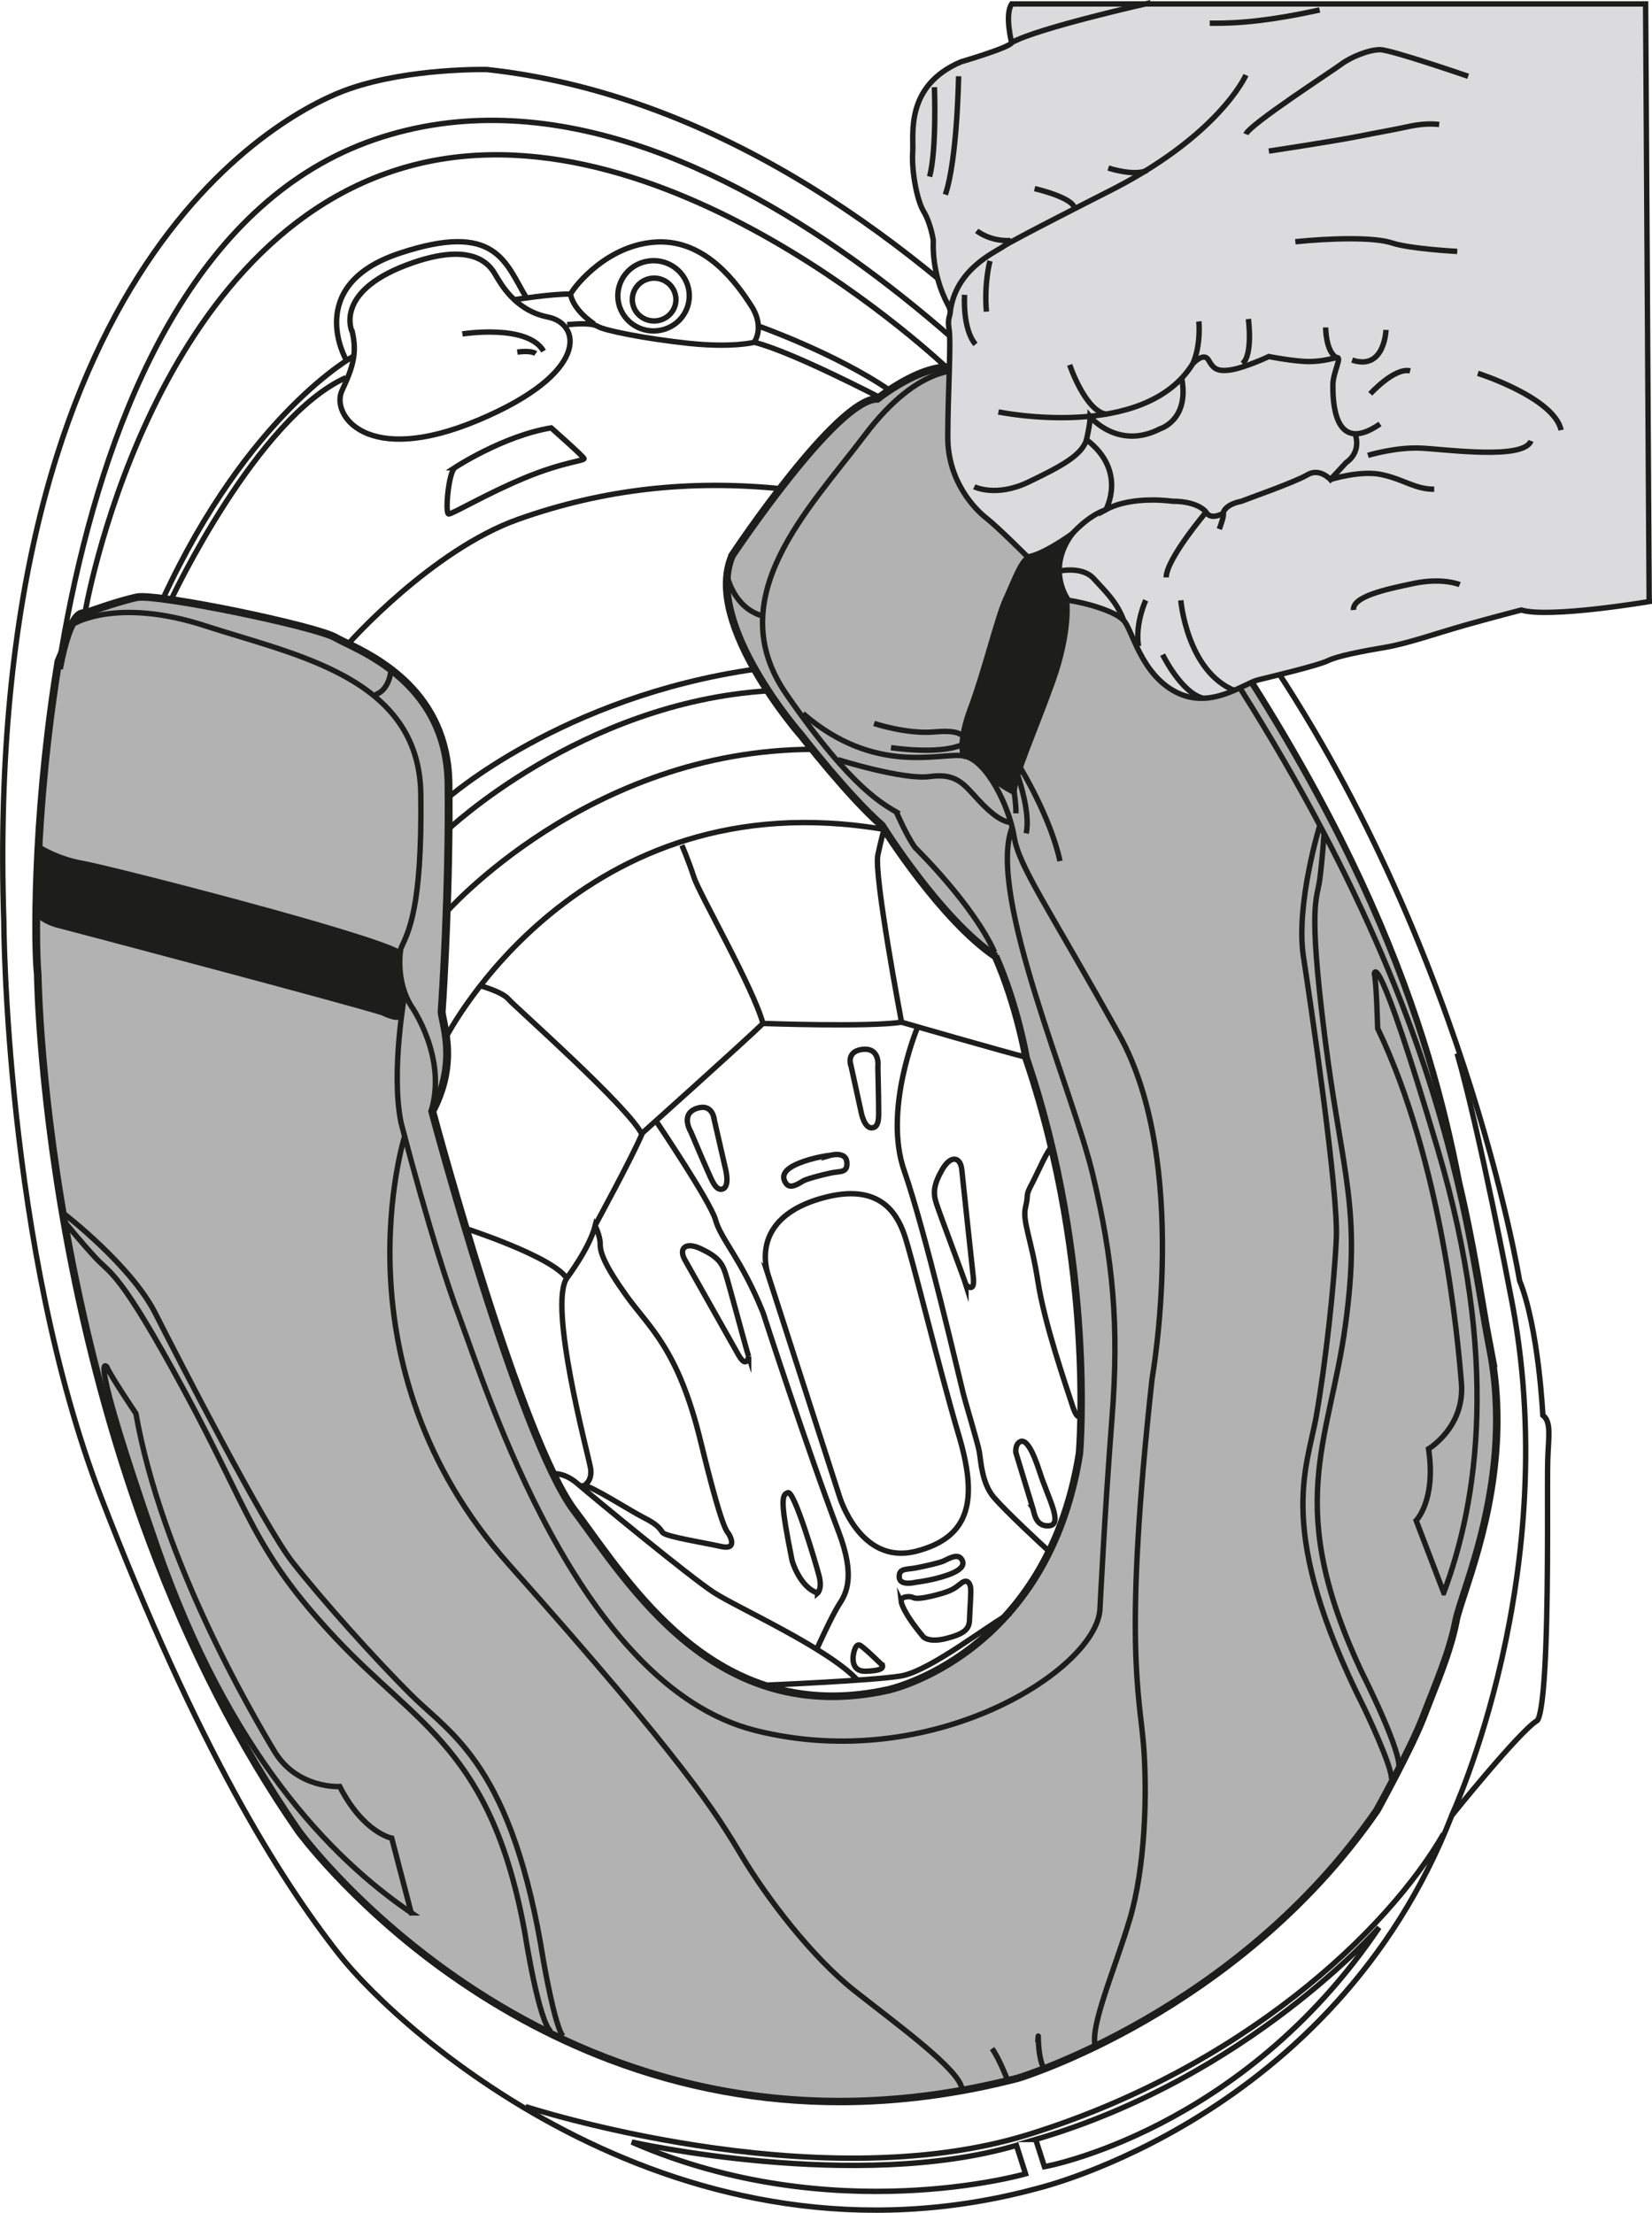
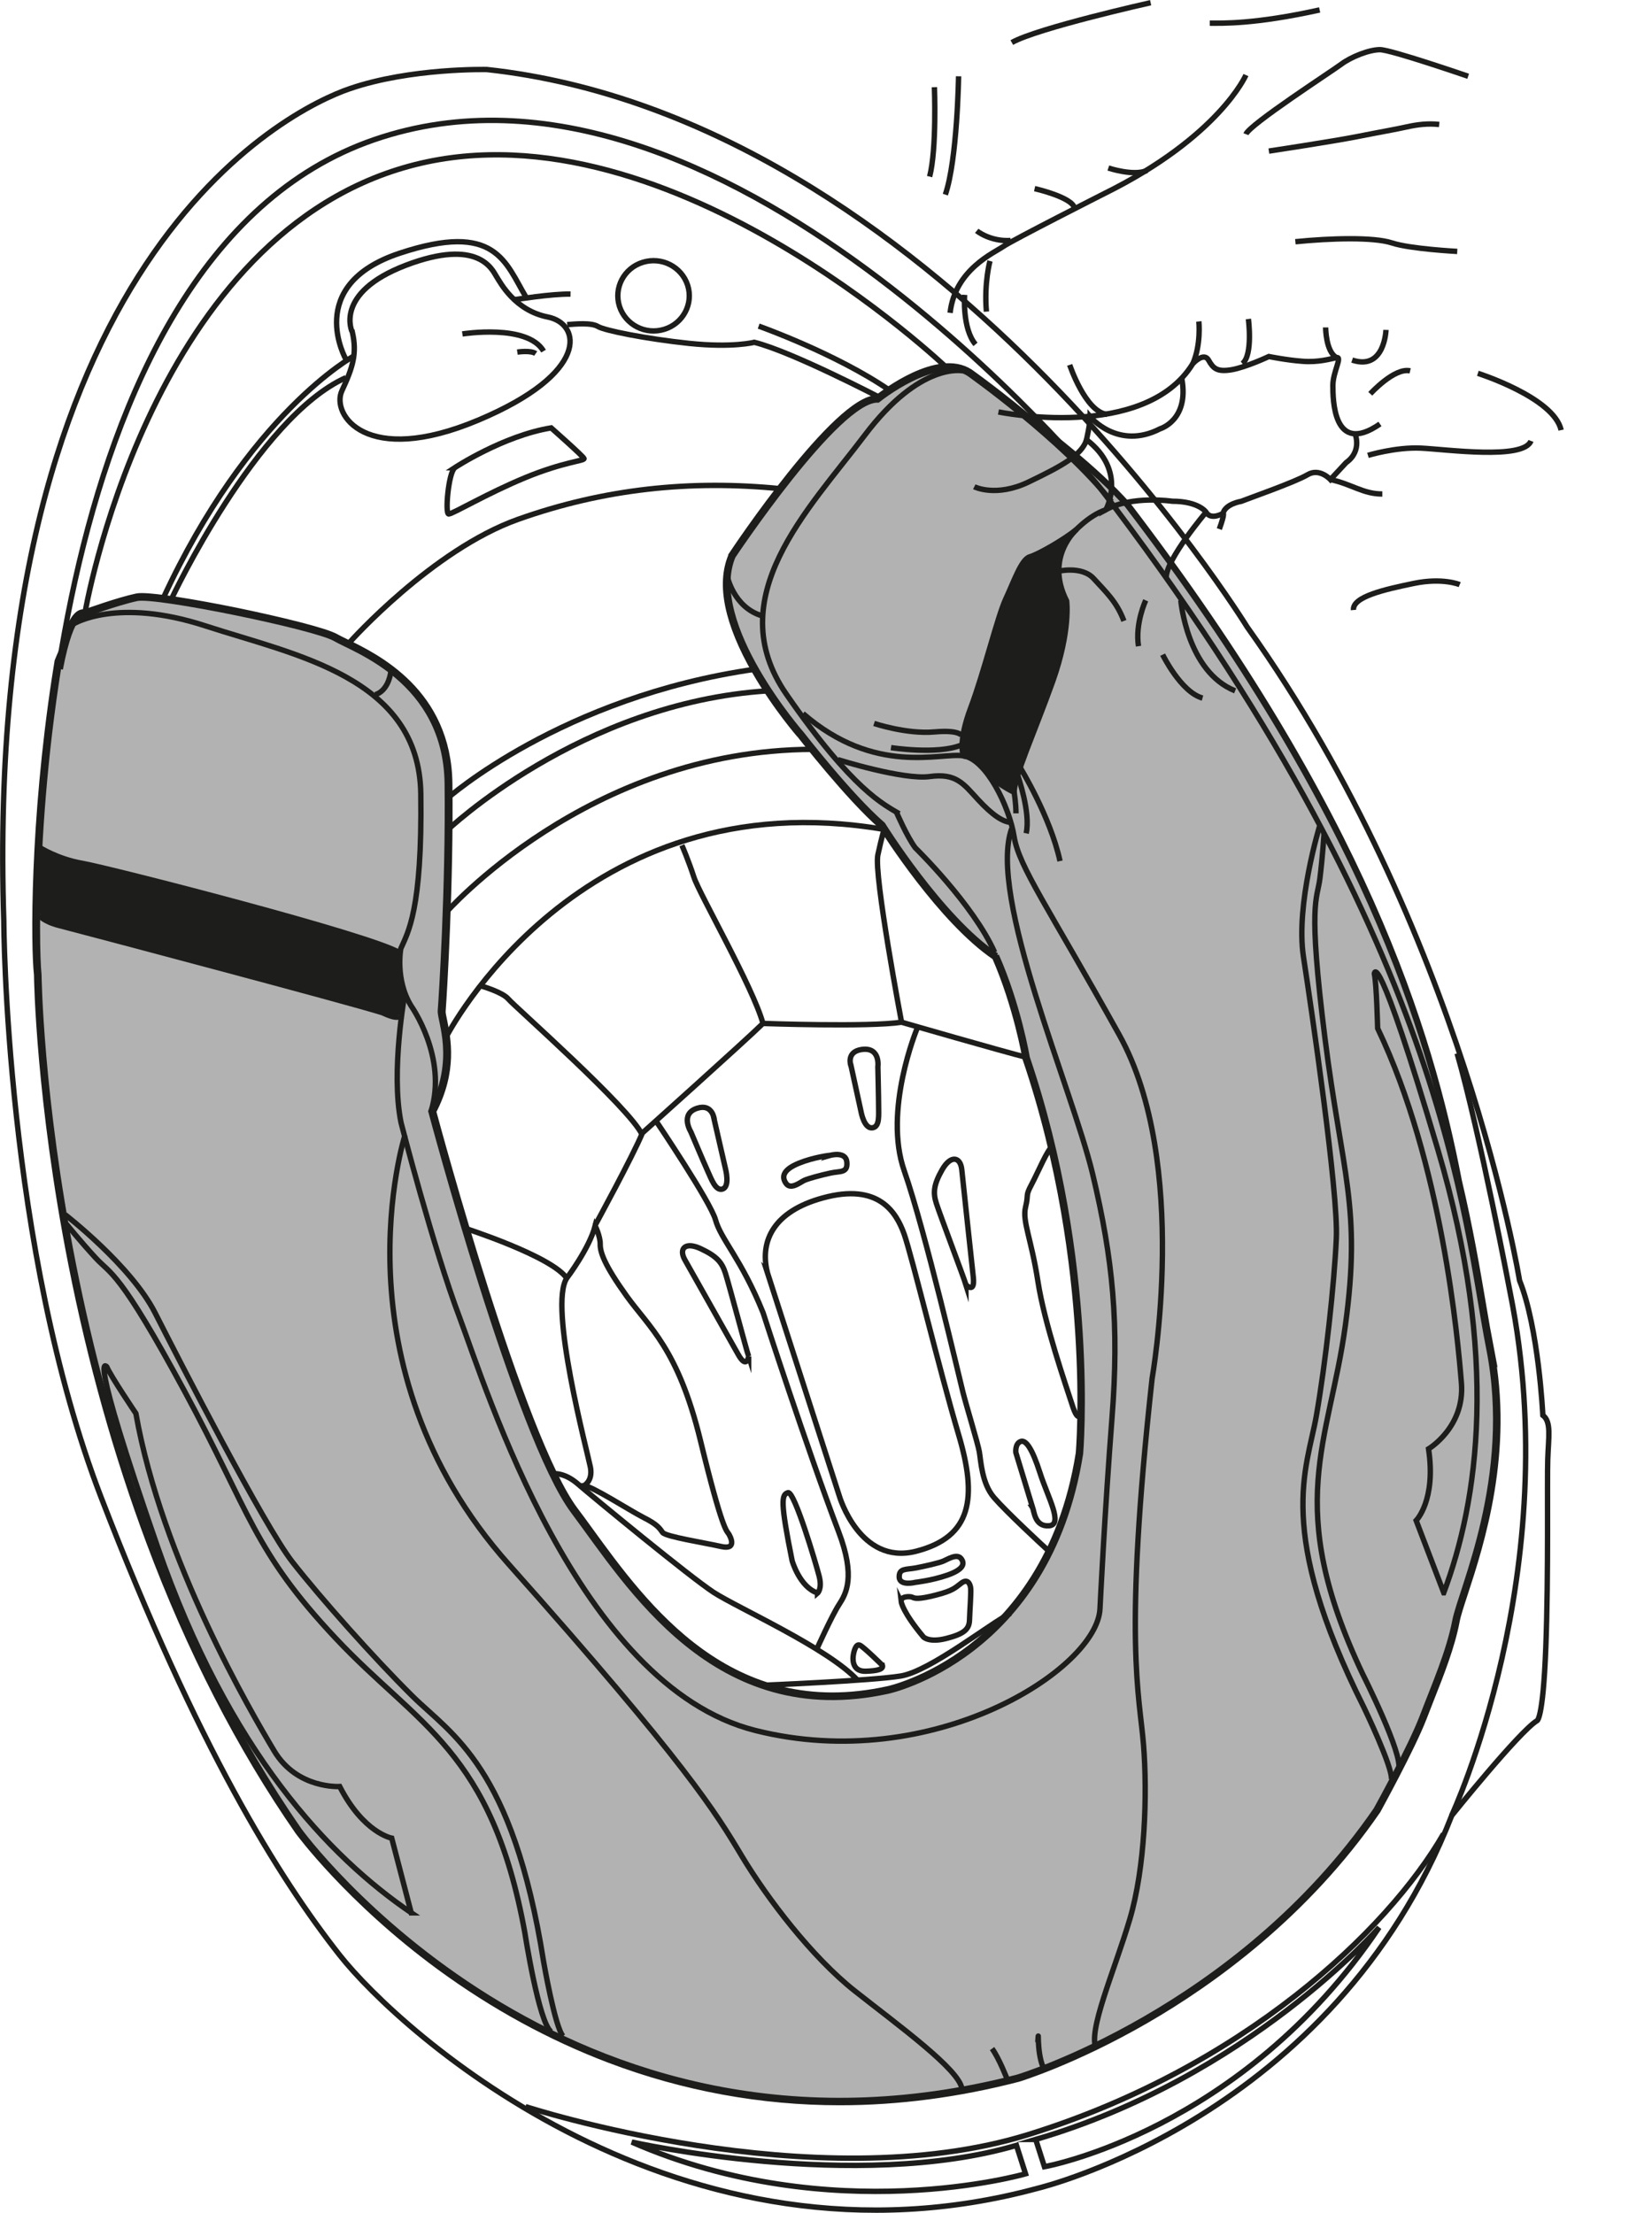
<svg xmlns="http://www.w3.org/2000/svg" id="Layer_2" data-name="Layer 2" viewBox="0 0 134.7 180.44">
  <defs>
    <style>
      .cls-1 {
        fill: #1d1d1b;
      }

      .cls-2 {
        fill: #dbdadc;
      }

      .cls-2, .cls-3, .cls-4 {
        stroke-width: .44px;
      }

      .cls-2, .cls-3, .cls-4, .cls-5 {
        stroke: #1d1d1b;
        stroke-miterlimit: 10;
      }

      .cls-3, .cls-4 {
        fill: none;
      }

      .cls-4 {
        stroke-dasharray: 0 .44;
      }

      .cls-5 {
        fill: #b2b2b2;
        stroke-width: .52px;
      }
    </style>
  </defs>
  <g id="Layer_8" data-name="Layer 8">
    <g>
      <path class="cls-5" d="M121.54,109.93c-.21-1.09-.42-2.29-.65-3.67-.47-2.75-1.03-6.07-1.95-9.97-2.34-12.17-7.74-29.92-27-55.12-1.25-1.4-2.91-2.92-4.63-4.34-.54-.45-1.09-.89-1.63-1.31-.37-.29-.73-.57-1.09-.85-2.91-2.49-5.46-4.29-5.5-4.32-2.62-1.7-7.05,1.71-7.56,2.12-3.36,.04-11.54,12.29-11.89,12.82v.03c-.98,2.32-.32,5.5,1.95,9.45,1.68,2.92,3.67,5.2,3.69,5.21,.04,.05,3.91,5.03,6.59,7.37,.27,.43,4.86,7.7,9.27,10.68,1.75,3.99,2.47,8.19,2.48,8.24v.02c2.94,8.62,3.97,16.93,4.31,22.37,.37,5.81,.06,9.69,.04,9.85-1.35,8.52-5.51,13.29-8.77,15.8-3.53,2.72-6.78,3.44-6.82,3.44-12.83,2.82-19.74-6.7-24.31-13-.42-.58-.81-1.12-1.2-1.63-4.38-5.86-11.19-31.12-11.56-32.49,1.74-3.32,1.18-5.98,.89-7.41-.08-.36-.14-.65-.12-.8,.11-1.45,.65-10.51,.55-18.52-.09-7.49-5.93-10.33-8.42-11.54-.34-.17-.62-.3-.81-.41-.85-.5-4.7-1.43-8.14-2.14-3.2-.65-7.25-1.35-8.12-1.16-1.53,.33-3.87,1.18-4.25,1.31-.07-.02-.19-.03-.33,.03-.46,.2-.9,1.01-1.3,2.38-.03,.1-.06,.2-.08,.3,0,.02,0,.03-.01,.05-.03,.1-.05,.2-.08,.31,0,0,0,0,0,0-.13,.28-.26,.58-.38,.88-.07,.46-.15,.92-.22,1.38-1.79,11.75-1.72,21.89-1.46,24.19,0,.32,.16,10.25,2.81,23.64,1.57,7.96,3.71,15.56,6.34,22.6,3.29,8.8,7.37,16.75,12.13,23.61,.04,.05,4.09,5.58,11.53,11.04,4.37,3.2,9.03,5.75,13.86,7.58,6.04,2.29,12.36,3.45,18.78,3.45h0c4.76,0,9.65-.64,14.55-1.91,.04-.01,4.56-1.39,10.4-4.76,5.39-3.11,13.04-8.6,18.89-17.1h0c.03-.06,2.79-5.06,3.76-7.57,.19-.49,.39-1,.58-1.49,.84-2.12,1.71-4.32,2.1-6.38,.09-.5,.35-1.28,.67-2.26,1.32-4.04,3.77-11.57,2.1-20.02Z" />
      <path class="cls-3" d="M101.72,51.17S76.22,9.65,39.71,5.67c0,0-6.21-.15-11.19,1.56C23.55,8.92-1.43,21.13,.31,75.12c0,0,.09,26.6,7.93,46.96,7.84,20.37,14.51,31.05,19.45,37.33,4.94,6.28,27.8,26.93,56.92,19.02,0,0,24.14-5.73,33.76-30.39,0,0,5.45-6.79,6.94-7.73,0,0,.5,.06,.73-5.96,.23-6.02,.1-13.53,.16-15.35,.06-1.83,.31-3.07-.4-3.6,0,0-.34-7.12-1.9-10.99,0,0-4.64-28.64-22.17-53.23Z" />
      <path class="cls-3" d="M82.99,169.37s17.91-5.39,29.21-21.81c0,0,2.78-5.01,3.75-7.54,.97-2.54,2.19-5.3,2.68-7.85,.48-2.54,4.85-11.71,2.77-22.22-2.08-10.52-3.31-33.09-31.82-70.32,0,0-30.99-37.9-59.07-28.24C2.44,21.05,2.66,74.86,3.17,79.49c0,0,.41,39.73,21.25,69.78,0,0,21.54,29.67,58.57,20.1Z" />
      <path class="cls-3" d="M89.4,167.06c-.76-1.36,1.47-6.35,2.72-10.57,1.25-4.21,1.44-10.17,1.12-14.22-.32-4.04-1.66-8.41,.7-29.87,0,0,3.13-17.58-2.68-28.02-5.81-10.44-8.17-13.69-8.57-16.15-.39-2.46-2.26-6.3-4.13-6.6-1.87-.3-7.19,1.67-13.09-3.45" />
      <path class="cls-3" d="M4.91,54.56c.97-5.08,1.98-4.44,1.98-4.44,0,0,2.61-.97,4.28-1.33,1.56-.33,14.55,2.34,16.15,3.28,1.6,.94,9.05,3.41,9.15,11.83,.1,8.42-.49,17.69-.56,18.51-.06,.82,1.45,4.01-.77,8.21,0,0,7.05,26.51,11.6,32.59,4.55,6.08,11.55,17.78,25.66,14.68,0,0,13.07-2.78,15.7-19.37,0,0,1.34-15.56-4.35-32.29,0,0-.71-4.24-2.51-8.31" />
      <path class="cls-3" d="M90.63,40.9c-4.08-5.11-11.62-10.43-11.62-10.43-2.66-1.72-7.43,2.14-7.43,2.14-3.28-.1-11.82,12.75-11.82,12.75-2.29,5.49,5.63,14.52,5.63,14.52,0,0,3.88,5.01,6.59,7.36,0,0,4.72,7.62,9.27,10.68" />
      <path class="cls-3" d="M6,50.87s3.51-2.2,10.77,.17c7.26,2.37,17.41,4.17,17.54,13.69,.13,9.52-1.07,11.33-1.63,12.62,0,0-.48,2.54,.85,4.68,0,0,2.97,4.18,1.62,8.58" />
      <path class="cls-3" d="M30.58,56.64s1.08-.18,1.31-2" />
      <path class="cls-3" d="M81.1,77.65c-1.75-3.92-6.47-8.52-6.47-8.52-.68-.91-1.53-2.89-1.53-2.89" />
      <path class="cls-3" d="M82.49,67.56c-1.97,5.51,4.92,21.17,6.6,28.16,1.67,6.99,2.17,12.31,1.58,19.89-.59,7.58-.98,15.55-.98,15.55-.2,4.92-13.62,13.58-28.1,9.94-14.48-3.64-21.96-27.95-24.11-33.66-2.16-5.71-4.78-15.9-4.78-15.9-.86-4.2,.33-10.62,.33-10.62" />
      <path class="cls-3" d="M33.02,92.56s-5.99,18.76,8.47,35c14.46,16.24,16.9,20.27,18.99,23.77,2.1,3.5,5.74,8.26,9.22,11.01,3.48,2.75,8.56,6.43,8.73,7.98" />
      <path class="cls-3" d="M77.31,30.09S53.78,7.52,32.87,13.69C11.96,19.85,6.9,50.12,6.9,50.12" />
      <path class="cls-3" d="M28.55,52.33s6.69-7.49,13.68-9.98c7-2.49,14.06-3.24,21.44-2.5" />
      <path class="cls-3" d="M42.85,171.77s23.57,7.68,40.99,2.28c17.42-5.4,29.27-16.56,33.86-24.52" />
      <path class="cls-3" d="M118.36,148.04s9.34-19.95,4.79-42.56c0,0-2.49-13.15-4.34-19.59" />
      <path class="cls-3" d="M84.45,174.45l.71,2.22s16.08-2.86,27.29-19.51c0,0-10.68,12.24-28.01,17.29Z" />
      <path class="cls-3" d="M82.88,174.93l.74,2.32s-15.75,4.56-32.11-2.59c0,0,18.31,4.1,31.37,.27Z" />
      <path class="cls-3" d="M3.2,69.08s1.46,.96,3.53,1.32c2.06,.35,23.6,5.86,25.86,7.29" />
      <path class="cls-3" d="M3.17,74.62s.38,.52,1.64,.84c1.26,.32,23.81,6.29,26.39,7.12,0,0,1.12,.57,1.39,.28" />
      <path class="cls-3" d="M78.51,30.24s-3.46-.78-8.01,5.26c-4.56,6.04-11.83,13.23-6.38,21.11,5.45,7.88,7.98,9,9.2,9.74" />
      <path class="cls-4" d="M5.23,98.35s6.31,3.92,10.62,12.86c4.31,8.94,8.52,17.34,17.28,24.83,8.75,7.49,10.38,13.22,11.6,19.5,1.22,6.28,1.7,10.46,2.53,11.26" />
      <path class="cls-3" d="M5.31,99.04s5.37,4.15,7.33,8c1.96,3.86,8.89,17.37,11.21,20.33,2.32,2.96,6.62,7.8,9.78,10.93,3.17,3.13,8.17,5.69,10.69,21.63,0,0,.93,5.38,1.59,6.1" />
      <path class="cls-3" d="M5.4,99.79s1.19,1.47,2.41,2.79c1.22,1.32,1.9,.97,7.24,10.86,5.34,9.89,5.61,13,12.31,20.13,6.69,7.14,12.75,9.16,15.44,24.05,0,0,1.14,7.37,2.15,8.05" />
      <path class="cls-3" d="M33.53,155.97l-1.59-6.09s-2.3-.42-4.24-4.21c0,0-3.46,.22-5.33-2.88-1.86-3.11-9.18-15.58-11.29-27.54,0,0-2.06-3.05-2.37-3.8,0,0-1.68-2.1,4.13,14.66,5.81,16.76,14.05,25.34,20.7,29.86Z" />
      <path class="cls-4" d="M107.27,66.72s-2.88,6.77-1.19,16.52c1.69,9.75,3.14,19.01,.34,30.08-2.8,11.07-.78,16.68,1.88,22.51,2.67,5.83,4.72,9.52,4.5,10.65" />
      <path class="cls-3" d="M107.61,67.32s-1.98,6.42-1.33,10.69c.65,4.26,2.86,19.24,2.68,22.98-.17,3.74-.87,10.12-1.63,14.47-.77,4.35-3.38,9.27,3.87,23.74,0,0,2.38,4.93,2.25,5.89" />
      <path class="cls-3" d="M107.96,67.99s-.12,1.88-.34,3.65c-.23,1.77-.99,1.87,.41,12.98,1.4,11.11,2.99,13.81,1.67,23.43-1.31,9.62-5.1,14.69,1.39,28.41,0,0,3.37,6.68,2.94,7.8" />
      <path class="cls-3" d="M117.72,129.87l-2.25-5.89s1.64-1.64,1.01-5.84c0,0,2.97-1.77,2.68-5.37-.29-3.6-1.57-17.94-6.83-28.92,0,0-.09-3.66-.27-4.45,0,0,.15-2.67,5.18,14.34,5.03,17.01,3.28,28.67,.48,36.13Z" />
      <path class="cls-3" d="M82.12,169.53s-.66-1.71-1.23-2.49" />
      <path class="cls-3" d="M85.04,168.52c-.54-1.29-.31-3.5-.42-2" />
      <path class="cls-3" d="M71.79,32.44s-7.24-3.78-10.29-4.53c0,0-1.73,.46-5.31,.09-3.58-.38-6.9-1.05-7.44-1.38-.54-.33-1.87-.2-2.5-.15" />
-       <path class="cls-3" d="M61.49,27.91s.91-1.2-.23-2.97-3.67-5.38-7.66-5.21c-3.98,.17-6.67,3.49-7.08,4.25,0,0,.09,1.18,1.94,2.45" />
      <path class="cls-3" d="M41.98,24.43s3.02-.48,4.54-.45" />
      <path class="cls-3" d="M61.86,26.59s6.29,2.23,10.64,5.21" />
      <path class="cls-3" d="M28.87,29.02s-8.59,4.66-15.58,19.8" />
      <path class="cls-3" d="M13.99,48.82s6.94-14.76,14.22-18.03" />
      <path class="cls-3" d="M28.72,27.08s-1.56-3.18,4.37-5.45c5.93-2.26,7.05,.37,7.38,.9,.34,.53,1.49,2.78,4.2,3.32,2.72,.54,3.47,4.56-5.68,8.41-9.16,3.85-12.01-.48-11.11-2.4,.9-1.93,1.24-3.04,.85-4.78Z" />
      <path class="cls-3" d="M28.22,29.33s-3.5-6.07,4.36-8.68c7.86-2.61,8.61,.73,10.32,3.6" />
      <path class="cls-3" d="M37.07,38.14s3.96-2.61,7.87-3.25c0,0,2.62,2.31,2.68,2.5,.06,.19-1.68,.27-4.8,1.56-3.12,1.29-5.83,2.92-6.23,2.96-.32,.03-.03-3.36,.49-3.77Z" />
      <path class="cls-3" d="M59.29,46.94s.49,2.56,2.83,3.27" />
      <path class="cls-3" d="M56.07,23.26c.48,1.51-.37,3.12-1.9,3.59-1.54,.48-3.17-.36-3.66-1.87-.48-1.51,.37-3.12,1.9-3.59,1.54-.48,3.17,.36,3.66,1.87Z" />
-       <path class="cls-3" d="M55.03,23.9c.3,.92-.22,1.9-1.16,2.19-.94,.29-1.94-.22-2.23-1.14-.3-.92,.23-1.9,1.16-2.19,.94-.29,1.94,.22,2.23,1.14Z" />
      <path class="cls-3" d="M36.44,65.13s9.35-8.32,25.18-10.57" />
      <path class="cls-3" d="M36.41,67.75s10.93-10.46,26.21-11.42" />
      <path class="cls-3" d="M36.3,74.48s11.63-13.33,29.96-13.38" />
      <path class="cls-3" d="M44.99,120.18s.94-.22,2.14,.83c1.2,1.04,9.14,7.58,11.06,8.83,1.92,1.25,9.41,4.59,11.76,7.19" />
      <path class="cls-3" d="M62.07,137.42s8.97-.37,11.37-.76c2.4-.39,7.34-4.33,8.96-5.12" />
      <path class="cls-3" d="M47.61,121.14s.75-.37,.53-1.51c-.22-1.14-3.44-13.18-1.92-15.42,0,0,1.83-2.41,2.31-4.26,0,0,.42,.86,.41,1.5-.01,.64,.32,1.67,2.15,4.22,1.83,2.55,4.19,4.3,6.01,11.74,1.81,7.45,2.16,7.41,2.31,7.65,.15,.24,.72,1.34-.61,1.04-1.32-.3-4.51-.8-4.77-1.14-.25-.35-.42-.65-1.55-1.22-1.12-.57-4.31-2.63-4.87-2.6Z" />
      <path class="cls-3" d="M37.76,100.1s7.32,2.34,8.48,4.17" />
      <path class="cls-3" d="M52.36,92.53c-.99-2.18-10.45-10.51-10.91-11.07-.47-.56-2.14-1.04-2.14-1.04" />
      <path class="cls-3" d="M48.52,99.92s3.09-5.67,3.86-7.54c0,0,8.35-7.48,9.83-8.93,0,0,8.61,.31,11.3-.1,0,0,8.28,2.39,10.24,2.88" />
      <path class="cls-3" d="M55.6,68.92s.54,1.25,.98,2.6c.43,1.35,4.83,8.99,5.63,11.93" />
      <path class="cls-3" d="M73.51,83.35s-2.28-12.05-1.93-13.65c.35-1.6,.51-2.07,.51-2.07-24.9-4.24-35.7,16.91-35.7,16.91" />
      <path class="cls-3" d="M88.15,115.23s-.21,.92-.71-.63c-.5-1.55-2.28-6.66-2.81-10.11-.53-3.45-1.29-4.92-1.01-6.06,.28-1.15-.05-.83,.49-1.85,.54-1.02,1.31-2.89,1.68-3.07" />
      <path class="cls-3" d="M53.53,91.46s4.4,6.53,4.81,8c.45,1.63,2.1,3.17,3.88,7.58,0,0,3.54,10.96,6.16,17.86,1.4,3.68,.61,5.05,.03,5.94-.58,.89-1.8,3.6-1.8,3.6" />
      <path class="cls-3" d="M58.23,91.27l.91,3.97s.45,1.63-.31,1.73c-.51,.06-.82-.81-1.13-1.49-.31-.68-1.37-3.19-1.37-3.19,0,0-.92-1.48,.53-1.93,1.25-.39,1.38,.92,1.38,.92Z" />
      <path class="cls-3" d="M69.39,86.9l.81,3.71s.26,1.56,1.02,1.33c.5-.15,.42-1.01,.42-1.71,0-.7-.06-3.24-.06-3.24,0,0,.23-1.62-1.3-1.42-1.32,.18-.9,1.33-.9,1.33Z" />
      <path class="cls-3" d="M73.49,130.63s.09,.79,1.8,2.84c0,0,.44,.49,1.86,.13,1.41-.36,1.87-.73,1.9-1.48,.02-.75,.15-2.36,.09-2.67-.05-.31-.24-.75-.75-.37-.51,.38-.64,.61-2.08,.98-1.44,.37-1.73,.27-1.91,.18-.18-.09-1.06-.11-.9,.41Z" />
      <path class="cls-3" d="M74.65,129.02s-1.3,.33-1.33-.42c-.02-.75,.56-.6,1.39-.76,.82-.16,1.8-.39,2.16-.53,.36-.14,1.15-.68,1.5-.22,.35,.46,.1,.92-1.14,1.35-1.24,.43-2.58,.58-2.58,.58Z" />
      <path class="cls-3" d="M67.68,94.21s1.29-.37,1.37,.54c.08,.92-.53,.72-1.34,.9-.82,.18-1.79,.44-2.14,.6-.35,.17-1.11,.8-1.49,.23-.39-.57-.17-1.13,1.05-1.63,1.22-.5,2.56-.65,2.56-.65Z" />
      <path class="cls-3" d="M62.54,103.67l5.9,18.32s1.66,5.66,6.24,4.5c4.59-1.17,5.01-4.38,3.48-9.52-1.53-5.15-3.8-14.52-4.43-16.32-.64-1.8-2.08-4.23-6.65-2.97-3.98,1.09-5.12,3.48-4.53,6Z" />
      <path class="cls-3" d="M74.77,83.88s-2.77,6.66-1.04,11.59c1.72,4.93,4.5,16.93,4.79,18.07,.29,1.14,1.2,4.11,1.33,4.83,.13,.72,.19,2.57,1.2,3.74,1.01,1.17,3.9,3.85,4.52,4.41" />
      <path class="cls-3" d="M61.04,110.6s-.15,1.09-.85-.16c-1.01-1.81-3.85-6.82-4.35-7.72-.51-.91,.03-1.5,1.3-.9,1.28,.6,1.72,1.09,2.01,2,.29,.9,1.68,6.14,1.89,6.78Z" />
      <path class="cls-3" d="M78.76,104.75s.75,.81,.6-.61c-.23-2.06-.83-7.75-.94-8.78-.11-1.03-.89-1.21-1.59,0-.69,1.21-.77,1.87-.48,2.77,.29,.9,2.21,5.98,2.41,6.62Z" />
      <path class="cls-3" d="M66.66,129.9s.4-.34,.13-1.39c-.27-1.05-2.02-6.96-2.54-6.8-.53,.16-.64,.7,.34,5.56,0,0,.62,2.15,2.07,2.62Z" />
      <path class="cls-3" d="M71.94,135.78s-1.48-1.46-1.82-1.63c-.35-.18-.53,.59-.56,.95-.03,.36,.02,1.2,1.03,1.17,1-.03,1.46-.17,1.36-.49Z" />
      <path class="cls-3" d="M84.19,122.91l-1.36-4.47s-.08-.69,.36-.89c.44-.21,.97,.55,1.61,2.55,.64,2,1.93,4.22,.73,4.31-1.2,.09-1.2-1.26-1.35-1.5Z" />
      <path class="cls-3" d="M37.7,27.23s5.3-.85,6.62,1.4" />
      <path class="cls-3" d="M42.18,28.71s1.08-.17,1.5,.12" />
      <path class="cls-3" d="M68.32,61.94s5.32,1.67,7.48,1.38c2.17-.3,2.76,.59,3.94,1.87,1.18,1.28,2.07,1.87,2.76,1.87" />
      <path class="cls-3" d="M78.56,61.65s-.49-1.08,.59-3.94,2.17-7.38,2.85-8.86c.69-1.48,1.28-3.25,1.97-3.45,.69-.2,2.76-1.38,3.84-2.26,0,0-2.66,2.26-.84,5.86,0,0,.34,2.41-1.13,6.55-1.48,4.14-3.15,7.78-3.15,9.06,0,0-1.77-.89-1.97-1.48,0,0-.59-1.38-2.17-1.48Z" />
      <path class="cls-1" d="M4.85,75.31c1.12,.29,23.83,6.3,26.4,7.13h.02c.48,.26,1.1,.44,1.21,.32l.1,.09c.12-.98,.24-1.68,.28-1.89-.46-1.28-.44-2.52-.38-3.17-2.35-1.42-23.89-6.93-25.78-7.25-1.59-.27-2.82-.9-3.33-1.19-.1,1.98-.15,3.75-.16,5.23l.08-.06s.38,.48,1.56,.78Z" />
      <path class="cls-1" d="M86.83,49.04c.03,.25,.24,2.62-1.13,6.45-.5,1.4-1.03,2.77-1.5,3.97-.85,2.19-1.54,3.95-1.64,4.9-.67-.35-1.58-.94-1.7-1.29h0c-.03-.07-.62-1.42-2.19-1.57-.08-.29-.26-1.42,.62-3.75,.54-1.42,1.08-3.27,1.56-4.9,.49-1.65,.95-3.21,1.29-3.95,.16-.33,.31-.68,.45-1.02,.47-1.09,.96-2.21,1.42-2.34,.53-.15,1.86-.87,2.96-1.61-.64,1.01-1.29,2.79-.14,5.1Z" />
      <path class="cls-3" d="M82.98,63.22s1.08,3.05,.69,4.73" />
      <path class="cls-3" d="M83.18,62.58s2.46,3.99,3.25,7.63" />
      <path class="cls-3" d="M71.27,58.99s2.66,.89,4.92,.69c2.26-.2,2.26,.39,2.26,.39" />
      <path class="cls-3" d="M82.69,64.6s.15,.89,.15,1.72" />
      <path class="cls-3" d="M80.82,61.16s-.2,2.12,.39,2.51" />
      <path class="cls-3" d="M72.65,60.96s3.74,.59,5.71-.2" />
      <path class="cls-3" d="M86.33,47.13s-.49,.64-.25,1.43c.25,.79,.35,1.72,.35,1.92" />
      <g>
-         <path class="cls-2" d="M134.48,49.05s-8.17,1.38-10.44,.69c0,0-2.66,.69-4.73,1.28-2.07,.59-4.63,1.48-6.4,1.77-1.77,.3-3.84,.69-4.63,1.08-.79,.39-4.53,1.28-5.71,1.57-1.18,.3-3.84,2.46-6.69,.99-2.85-1.48-3.54-5.02-4.23-5.81-.69-.79-3.15-1.48-4.53-1.67,0,0-1.87-2.46,.3-5.42,0,0-2.46,1.77-3.64,1.87,0,0-2.46-2.46-3.35-3.15-.89-.69-3.15-2.95-3.15-6.6s.29-7.68,.1-8.86c-.2-1.18,.39-1.08-.1-1.97-.49-.89-1.28-2.86-1.18-5.22,0,0-.2-1.38-.79-2.36-.59-.99-.99-3.45-.89-4.82,.1-1.38-.69-5.41,3.94-7.38,0,0,4.04-1.18,4.13-1.57,0,0-.59-2.26,0-3.15h51.69l.29,48.73Z" />
        <path class="cls-3" d="M93.82,.22s-9.25,2.07-11.32,3.25" />
        <path class="cls-3" d="M101.59,6.12s-2.17,5.02-11.52,9.65c0,0-7.58,3.84-8.27,4.33-.69,.49-3.94,1.87-4.33,5.41" />
        <path class="cls-3" d="M79.64,18.82s1.08,.89,2.76,.79" />
        <path class="cls-3" d="M84.36,15.38s3.05,.69,3.25,1.58" />
        <path class="cls-3" d="M90.37,13.7s2.07,.69,3.15,.2" />
        <path class="cls-3" d="M76.19,7.11s.2,5.02-.39,7.29" />
        <path class="cls-3" d="M78.16,6.22s-.1,6.79-1.08,9.65" />
        <path class="cls-3" d="M119.71,6.22s-6.3-2.17-7.19-2.17-2.36,.59-3.15,1.18c-.79,.59-7.48,4.92-7.78,5.71" />
        <path class="cls-3" d="M103.46,12.32s5.22-.79,7.19-1.18c1.97-.39,3.15-.59,4.04-.79,.89-.2,1.77-.3,2.66-.2" />
        <path class="cls-3" d="M118.82,20.5s-3.84-.2-5.32-.69c-1.48-.49-5.02-.39-7.88-.1" />
        <path class="cls-3" d="M80.72,21.28s-.49,1.77-.29,4.13" />
        <path class="cls-3" d="M78.65,24.04s-.2,2.76,.89,4.04" />
        <path class="cls-3" d="M81.41,33.59s11.91,2.46,15.85-3.94c0,0,.89-.98,1.28-.29,.39,.69,.69,.98,1.87,.79,1.18-.2,3.05-1.08,3.05-1.08,0,0,1.48,.3,2.76,.39,1.28,.1,2.27-.2,2.76-.3,.49-.1-.3,1.18-.3,2.26s0,5.81,3.84,3.15" />
        <path class="cls-3" d="M110.45,35.26s.69,1.48-.69,2.46l-1.28,1.38s-.89-.98-1.87-.39c-.98,.59-4.92,1.97-5.41,2.17,0,0-1.28,.2-1.48,.98,0,0-.99,.59-1.38-.1,0,0-.59-.89-2.76-.89,0,0-3.25-.49-5.41,.69,0,0,1.77-3.15-1.58-5.71,0,0,.3-1.28,.3-1.87,0,0,2.26,2.76,5.71,.98,0,0,2.36-.69,1.77-4.04" />
        <path class="cls-3" d="M79.44,39.69s1.77,.89,4.43-.39c2.66-1.28,4.33-2.17,4.73-3.45" />
        <path class="cls-3" d="M98.34,41.76s-3.25,3.84-3.25,5.32" />
        <path class="cls-3" d="M86.23,46.59s1.97-.49,2.95,.59c.98,1.08,1.87,1.87,2.46,3.45" />
        <path class="cls-3" d="M96.28,48.95s.49,5.81,4.43,7.38" />
        <path class="cls-3" d="M94.8,53.38s1.48,3.05,3.25,3.54" />
        <path class="cls-3" d="M113.01,26.9s-.1,3.35-2.76,2.46" />
        <path class="cls-3" d="M108.09,26.7s0,1.97,.89,2.46" />
        <path class="cls-3" d="M101.79,26.01s.39,2.95-.49,3.64" />
        <path class="cls-3" d="M111.73,32.11s1.97-2.17,3.25-1.87" />
        <path class="cls-3" d="M111.54,37.13s2.26-.69,4.33-.59c2.07,.1,8.37,.98,8.96-.59" />
        <path class="cls-3" d="M120.5,30.44s6.2,1.97,6.79,4.63" />
        <path class="cls-3" d="M119.02,47.67s-1.38-.59-3.74-.1c-2.36,.49-5.02,1.08-4.92,2.17" />
        <path class="cls-3" d="M98.64,1.89c.98,0,3.64,.1,8.96-1.08" />
-         <path class="cls-3" d="M108.48,39.1s2.46-.79,4.23-.39c1.77,.39,2.66,1.18,4.23,1.18" />
+         <path class="cls-3" d="M108.48,39.1c1.77,.39,2.66,1.18,4.23,1.18" />
        <path class="cls-3" d="M99.72,41.86s.2-.1-.3,1.28" />
        <path class="cls-3" d="M93.42,48.95s-.88,1.87-.59,3.74" />
        <path class="cls-3" d="M97.75,26.21s.2,1.87-.49,3.45" />
        <path class="cls-3" d="M87.22,29.75s1.28,3.84,3.05,4.04" />
        <path class="cls-3" d="M87.42,43.53s1.28-1.48,2.76-1.97" />
      </g>
    </g>
  </g>
</svg>